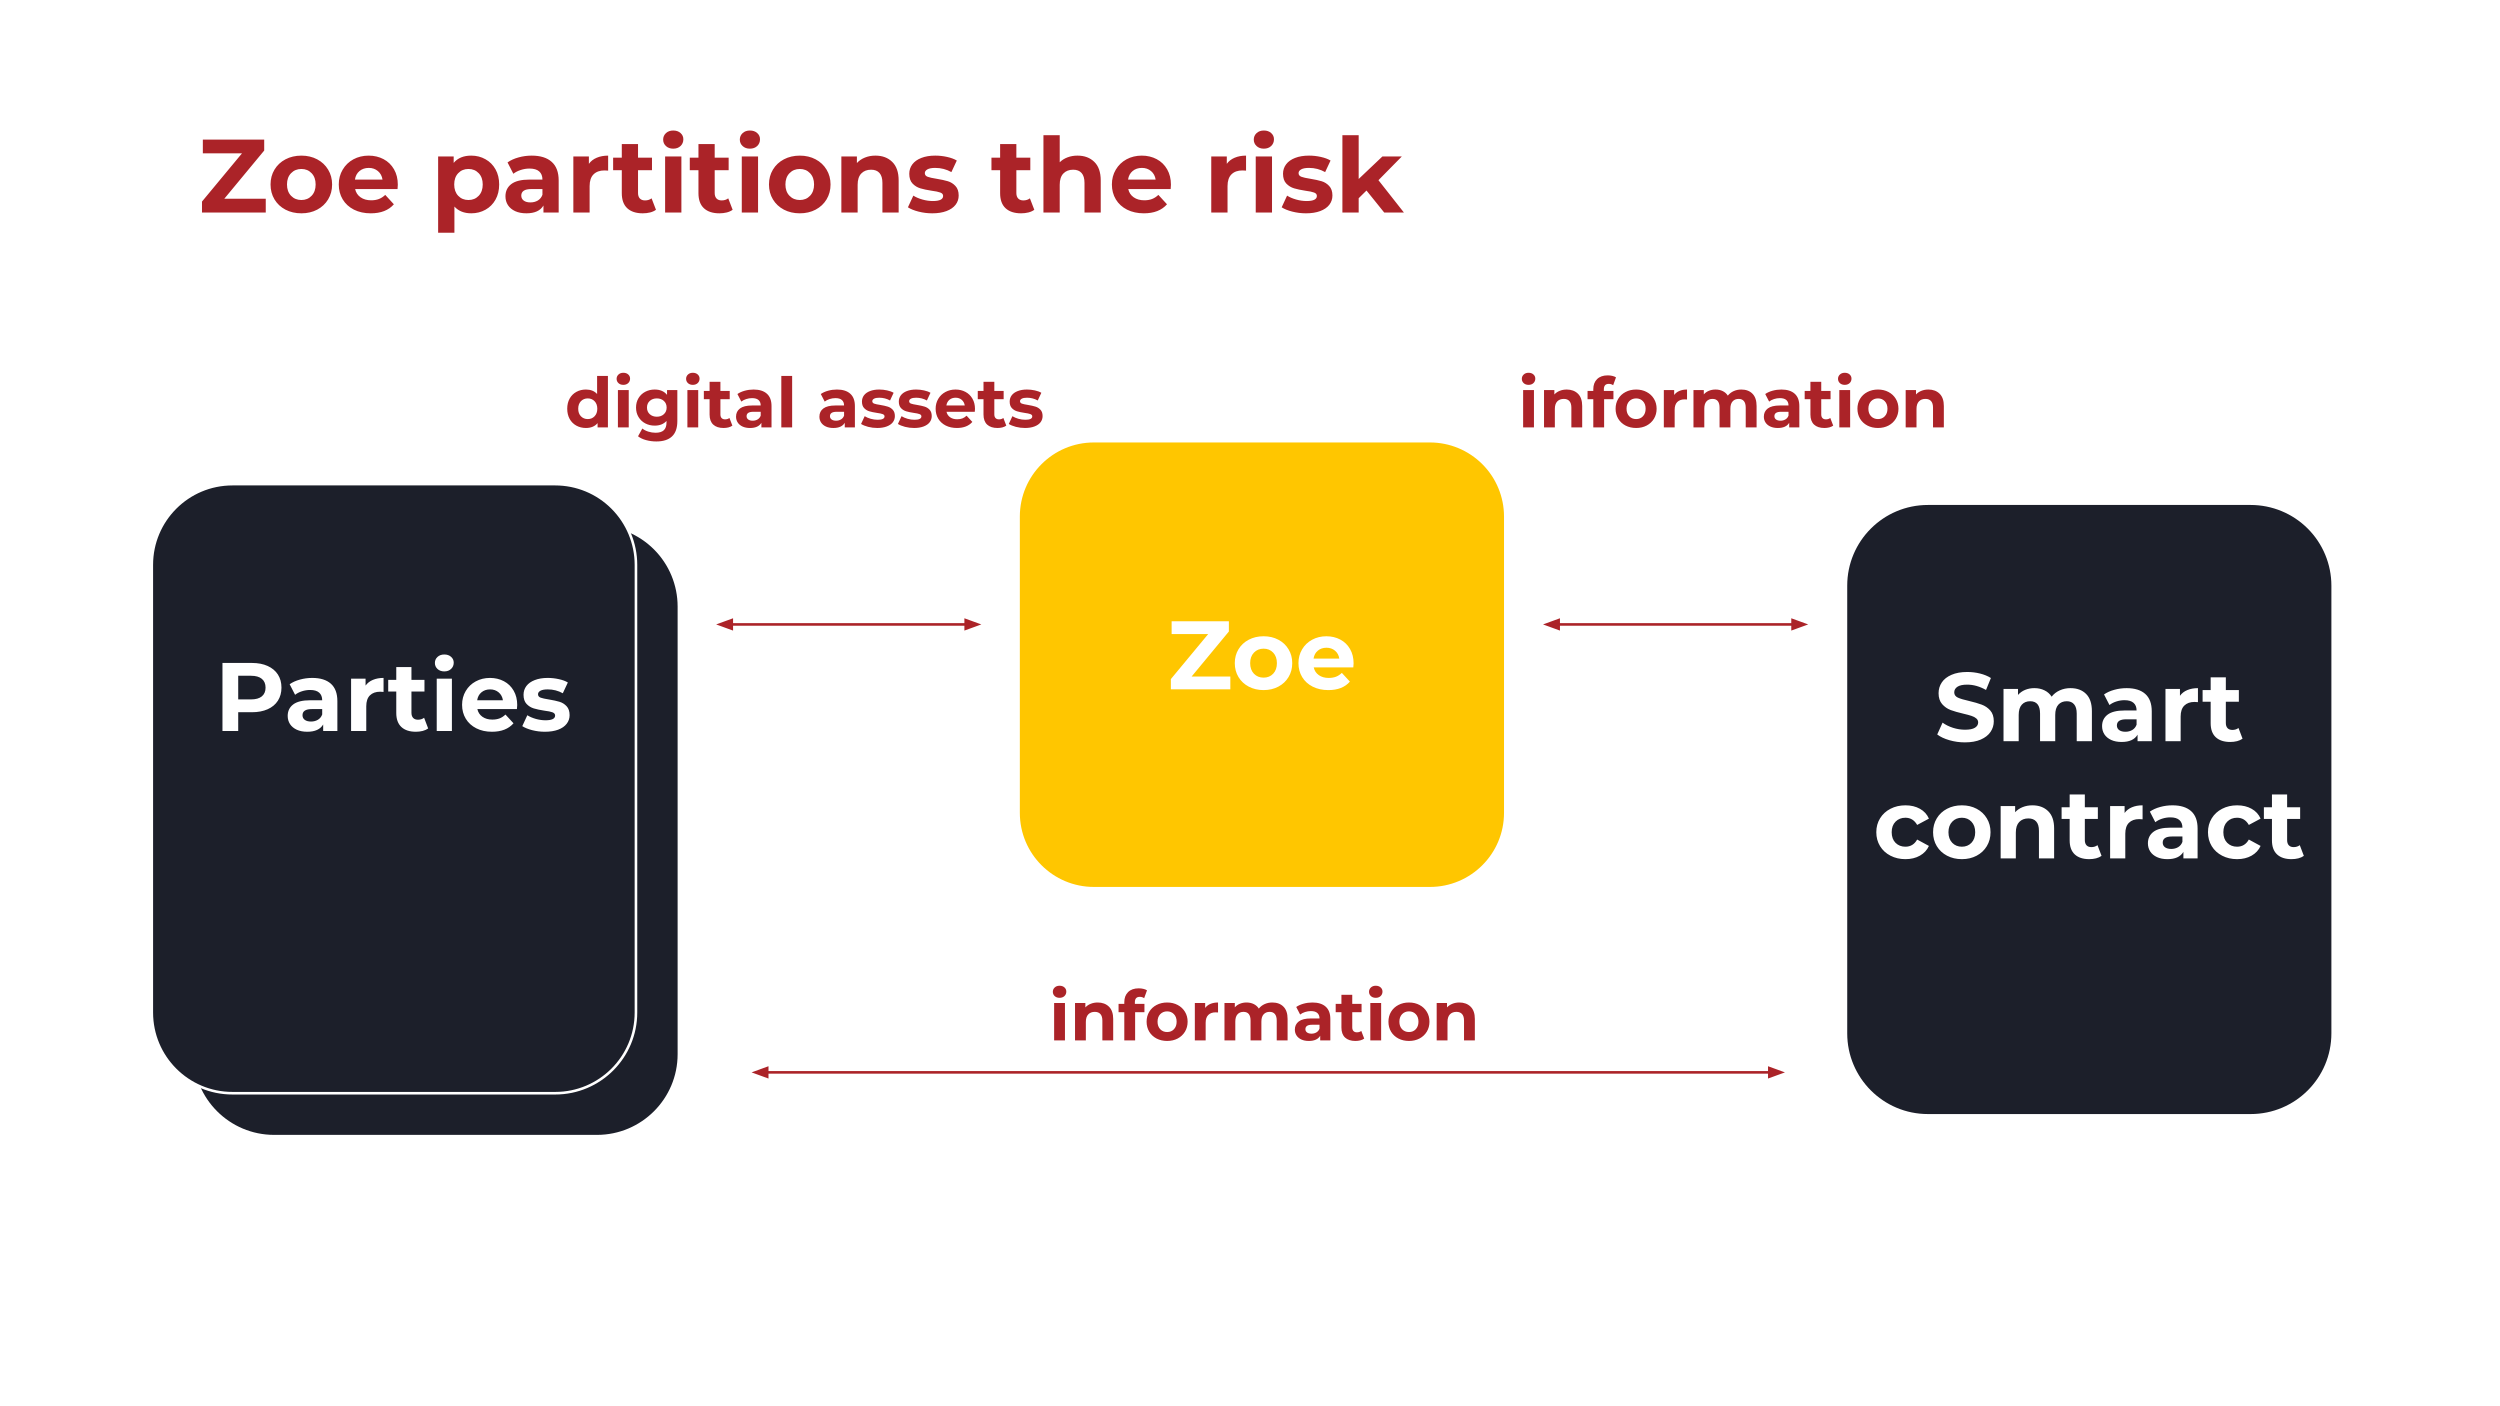
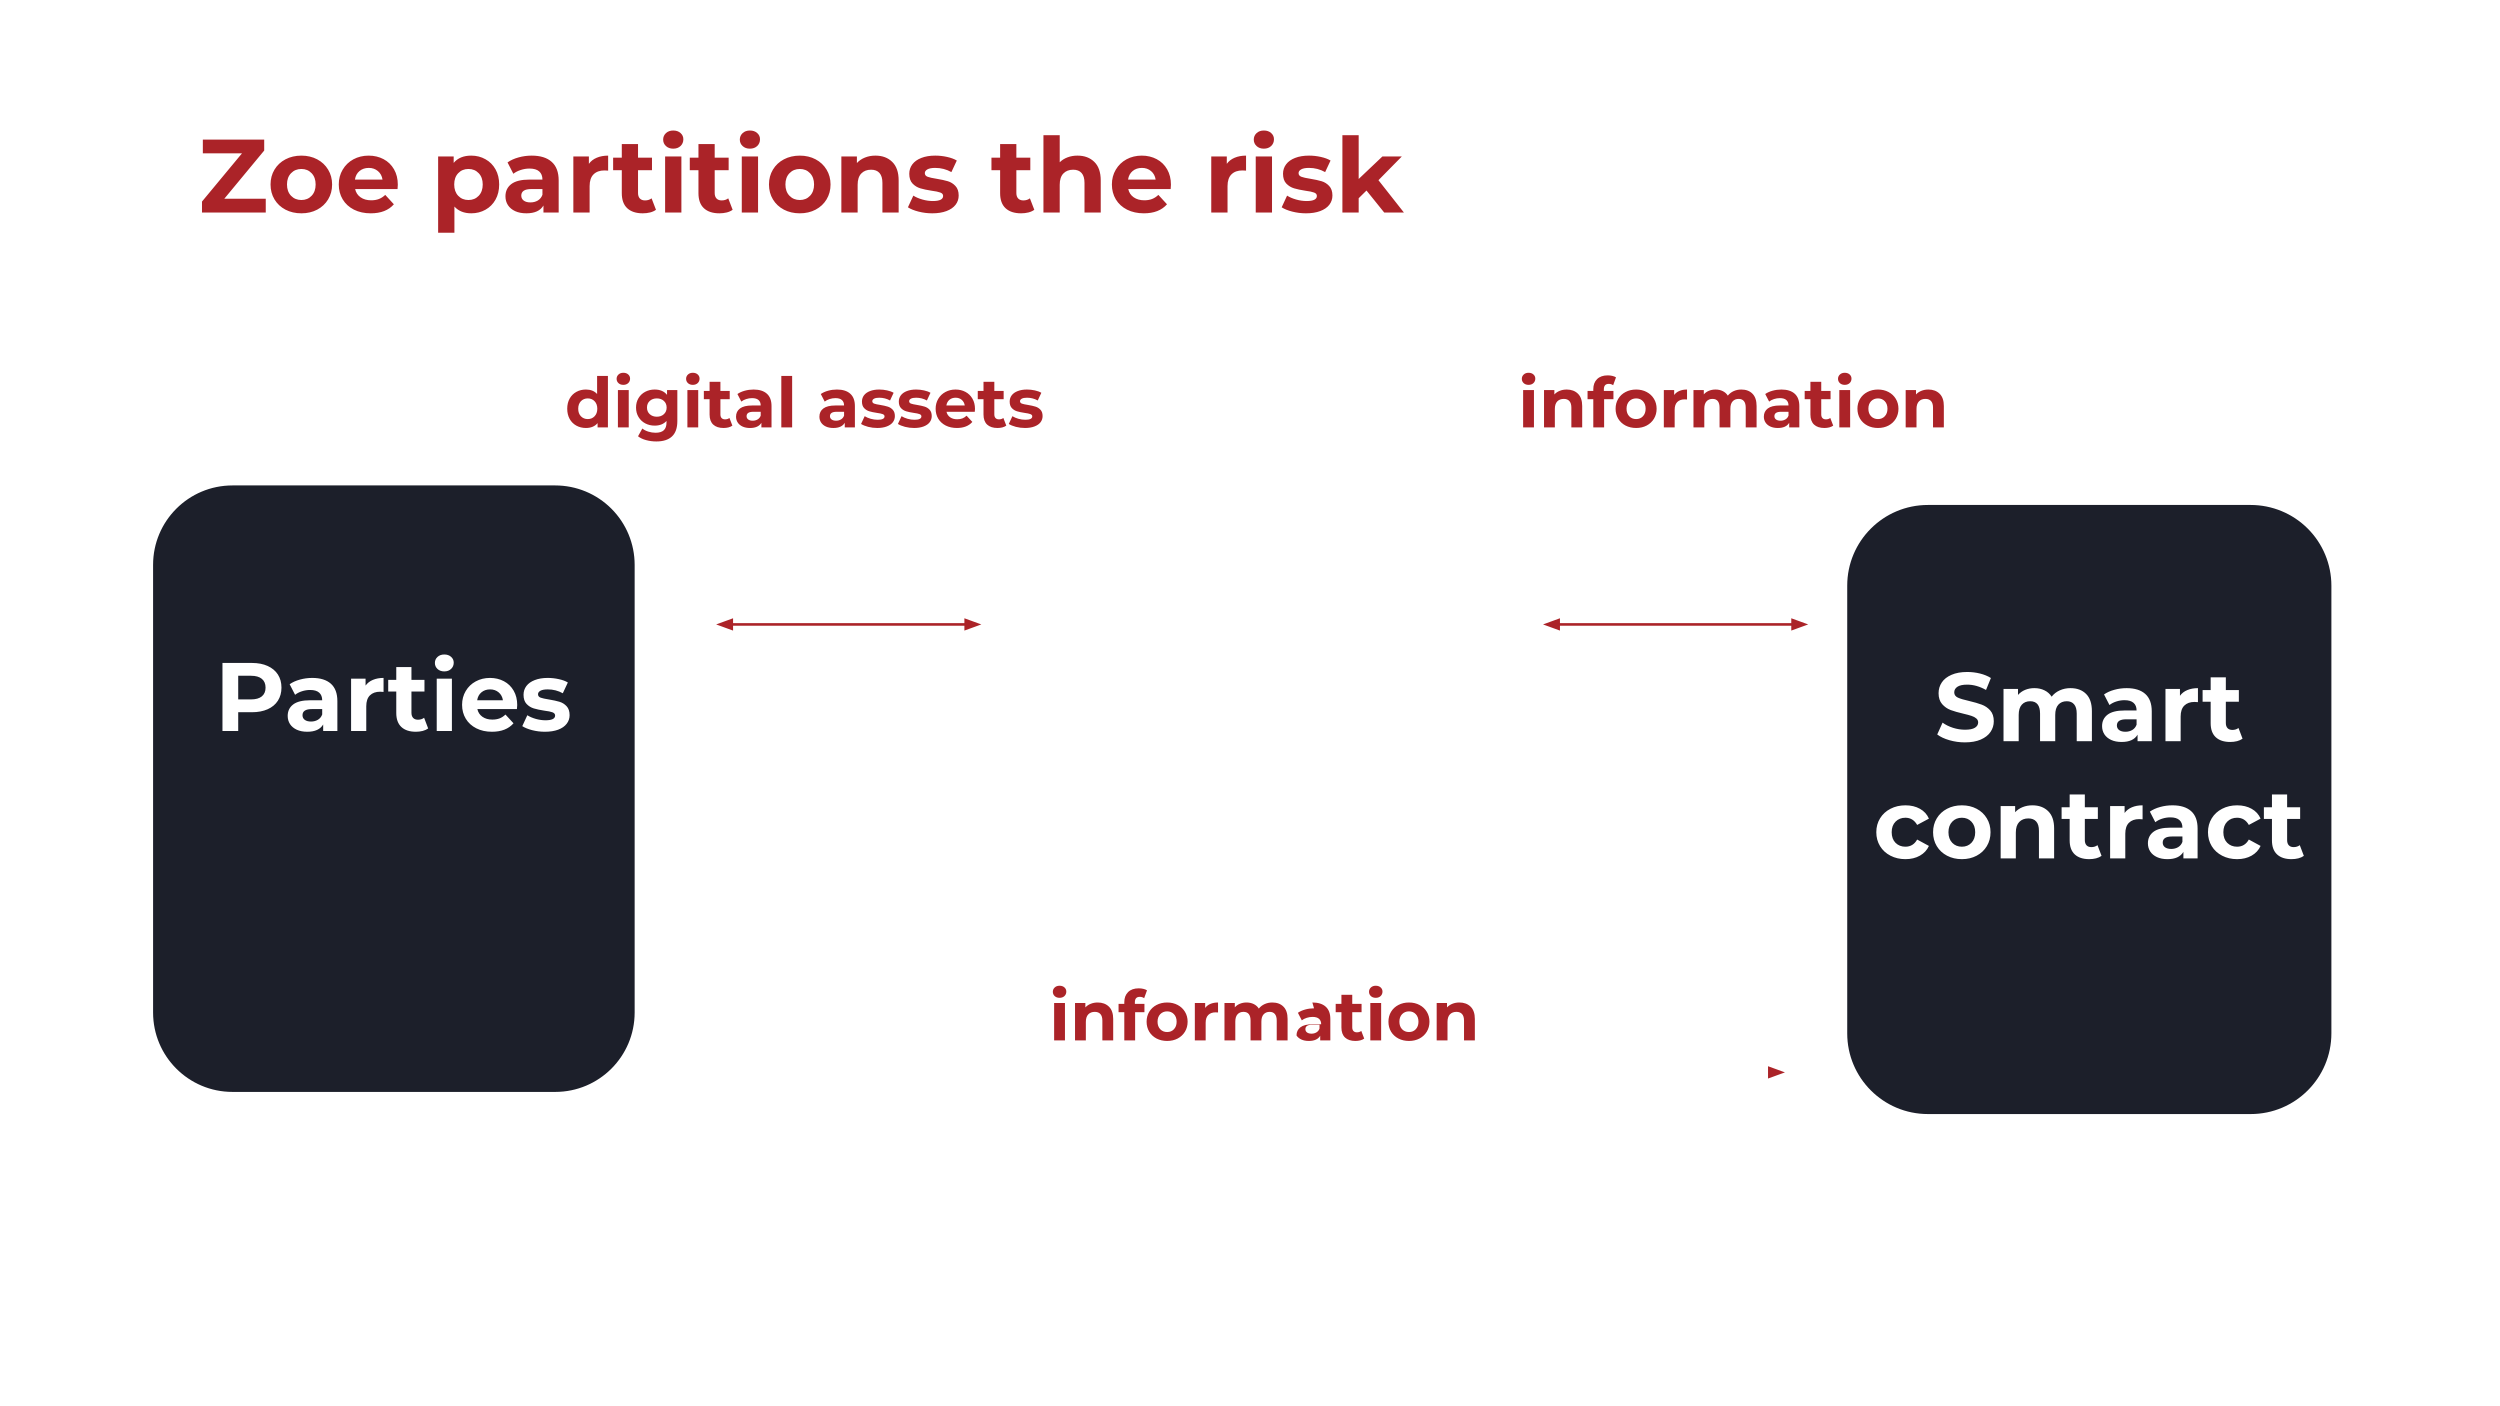
<svg xmlns="http://www.w3.org/2000/svg" version="1.1" viewBox="0.0 0.0 960.0 540.0" fill="none" stroke="none" stroke-linecap="square" stroke-miterlimit="10">
  <rect x="0.0" y="0.0" width="960.0" height="540.0" fill="#808080" stroke="none" />
  <clipPath id="g6c5c475e79_0_337.0">
    <path d="m0 0l960.0 0l0 540.0l-960.0 0l0 -540.0z" clip-rule="nonzero" />
  </clipPath>
  <g clip-path="url(#g6c5c475e79_0_337.0)">
    <path fill="#ffffff" d="m0 0l960.0 0l0 540.0l-960.0 0z" fill-rule="evenodd" />
-     <path fill="#1c1f2a" d="m74.286 232.893l0 0c0 -17.114 13.874 -30.987 30.987 -30.987l123.946 0l0 0c8.218 0 16.1 3.265 21.911 9.076c5.811 5.811 9.076 13.693 9.076 21.911l0 171.915c0 17.114 -13.874 30.988 -30.987 30.988l-123.946 0c-17.114 0 -30.987 -13.874 -30.987 -30.988z" fill-rule="evenodd" />
    <path fill="#1c1f2a" d="m58.286 216.893l0 0c0 -17.114 13.874 -30.987 30.987 -30.987l123.946 0l0 0c8.218 0 16.1 3.265 21.911 9.076c5.811 5.811 9.076 13.693 9.076 21.911l0 171.915c0 17.114 -13.874 30.988 -30.988 30.988l-123.946 0c-17.114 0 -30.987 -13.874 -30.987 -30.988z" fill-rule="evenodd" />
    <path stroke="#ffffff" stroke-width="1.0" stroke-linejoin="round" stroke-linecap="butt" d="m58.286 216.893l0 0c0 -17.114 13.874 -30.987 30.987 -30.987l123.946 0l0 0c8.218 0 16.1 3.265 21.911 9.076c5.811 5.811 9.076 13.693 9.076 21.911l0 171.915c0 17.114 -13.874 30.988 -30.988 30.988l-123.946 0c-17.114 0 -30.987 -13.874 -30.987 -30.988z" fill-rule="evenodd" />
-     <path fill="#ffc600" d="m391.619 198.352l0 0c0 -15.711 12.736 -28.447 28.447 -28.447l129.028 0c7.545 0 14.78 2.997 20.115 8.332c5.335 5.335 8.332 12.57 8.332 20.115l0 113.784c0 15.711 -12.736 28.447 -28.447 28.447l-129.028 0c-15.711 0 -28.447 -12.736 -28.447 -28.447z" fill-rule="evenodd" />
    <path fill="#1c1f2a" d="m709.333 224.893l0 0c0 -17.114 13.874 -30.987 30.987 -30.987l123.946 0l0 0c8.218 0 16.1 3.265 21.911 9.076c5.811 5.811 9.076 13.693 9.076 21.911l0 171.915c0 17.114 -13.874 30.988 -30.987 30.988l-123.946 0c-17.114 0 -30.987 -13.874 -30.987 -30.988z" fill-rule="evenodd" />
    <path fill="#000000" fill-opacity="0.0" d="m418.816 219.858l131.528 0l0 128.252l-131.528 0z" fill-rule="evenodd" />
    <path fill="#ffffff" d="m472.45 259.776l0 4.922l-22.844 0l0 -3.922l14.328 -17.281l-14.031 0l0 -4.922l21.984 0l0 3.922l-14.297 17.281l14.859 0zm12.77 5.219q-3.172 0 -5.703 -1.328q-2.516 -1.328 -3.938 -3.672q-1.422 -2.359 -1.422 -5.344q0 -2.984 1.422 -5.328q1.422 -2.359 3.938 -3.672q2.531 -1.328 5.703 -1.328q3.172 0 5.672 1.328q2.5 1.312 3.906 3.672q1.422 2.344 1.422 5.328q0 2.984 -1.422 5.344q-1.406 2.344 -3.906 3.672q-2.5 1.328 -5.672 1.328zm0 -4.781q2.234 0 3.672 -1.5q1.438 -1.516 1.438 -4.063q0 -2.531 -1.438 -4.047q-1.438 -1.516 -3.672 -1.516q-2.25 0 -3.703 1.516q-1.453 1.516 -1.453 4.047q0 2.547 1.453 4.063q1.453 1.5 3.703 1.5zm34.559 -5.484q0 0.109 -0.109 1.563l-15.187 0q0.406 1.875 1.938 2.953q1.531 1.078 3.797 1.078q1.578 0 2.781 -0.453q1.219 -0.469 2.266 -1.484l3.094 3.359q-2.828 3.25 -8.281 3.25q-3.406 0 -6.016 -1.328q-2.609 -1.328 -4.031 -3.672q-1.422 -2.359 -1.422 -5.344q0 -2.938 1.406 -5.312q1.406 -2.375 3.844 -3.688q2.453 -1.328 5.469 -1.328q2.953 0 5.344 1.266q2.391 1.266 3.75 3.641q1.359 2.359 1.359 5.5zm-10.422 -6.0q-1.969 0 -3.312 1.125q-1.344 1.109 -1.641 3.047l9.891 0q-0.297 -1.906 -1.641 -3.031q-1.344 -1.141 -3.297 -1.141z" fill-rule="nonzero" />
    <path fill="#000000" fill-opacity="0.0" d="m695.633 239.78l213.323 0l0 208.032l-213.323 0z" fill-rule="evenodd" />
    <path fill="#ffffff" d="m754.536 285.073q-3.109 0 -6.0 -0.844q-2.891 -0.844 -4.641 -2.188l2.047 -4.547q1.688 1.234 4.0 1.984q2.312 0.734 4.625 0.734q2.578 0 3.812 -0.766q1.234 -0.766 1.234 -2.031q0 -0.938 -0.734 -1.547q-0.734 -0.625 -1.875 -0.984q-1.125 -0.375 -3.062 -0.828q-3.0 -0.703 -4.906 -1.406q-1.891 -0.719 -3.266 -2.281q-1.359 -1.578 -1.359 -4.188q0 -2.281 1.234 -4.125q1.234 -1.844 3.719 -2.922q2.484 -1.094 6.062 -1.094q2.5 0 4.891 0.594q2.391 0.594 4.188 1.719l-1.875 4.594q-3.625 -2.047 -7.234 -2.047q-2.547 0 -3.766 0.828q-1.203 0.812 -1.203 2.156q0 1.344 1.391 2.0q1.406 0.641 4.281 1.281q2.984 0.703 4.891 1.422q1.906 0.703 3.266 2.234q1.359 1.531 1.359 4.141q0 2.25 -1.25 4.094q-1.25 1.844 -3.75 2.938q-2.5 1.078 -6.078 1.078zm40.534 -20.828q3.766 0 5.984 2.219q2.234 2.219 2.234 6.656l0 11.5l-5.828 0l0 -10.594q0 -2.391 -1.0 -3.562q-0.984 -1.188 -2.812 -1.188q-2.047 0 -3.25 1.328q-1.188 1.328 -1.188 3.938l0 10.078l-5.828 0l0 -10.594q0 -4.75 -3.797 -4.75q-2.016 0 -3.219 1.328q-1.188 1.328 -1.188 3.938l0 10.078l-5.828 0l0 -20.078l5.562 0l0 2.312q1.125 -1.266 2.734 -1.938q1.625 -0.672 3.578 -0.672q2.125 0 3.844 0.844q1.719 0.828 2.766 2.438q1.219 -1.578 3.109 -2.422q1.891 -0.859 4.125 -0.859zm21.532 0q4.672 0 7.172 2.219q2.5 2.219 2.5 6.703l0 11.453l-5.453 0l0 -2.5q-1.641 2.797 -6.109 2.797q-2.328 0 -4.031 -0.781q-1.688 -0.781 -2.594 -2.156q-0.891 -1.391 -0.891 -3.141q0 -2.797 2.109 -4.406q2.109 -1.609 6.516 -1.609l4.625 0q0 -1.906 -1.156 -2.922q-1.156 -1.031 -3.469 -1.031q-1.594 0 -3.156 0.5q-1.547 0.5 -2.625 1.359l-2.094 -4.062q1.641 -1.156 3.938 -1.781q2.297 -0.641 4.719 -0.641zm-0.438 16.75q1.484 0 2.641 -0.688q1.156 -0.688 1.641 -2.031l0 -2.062l-3.984 0q-3.578 0 -3.578 2.359q0 1.125 0.875 1.781q0.875 0.641 2.406 0.641zm20.938 -13.812q1.047 -1.453 2.812 -2.188q1.781 -0.75 4.094 -0.75l0 5.375q-0.969 -0.078 -1.312 -0.078q-2.5 0 -3.922 1.406q-1.406 1.391 -1.406 4.188l0 9.484l-5.828 0l0 -20.078l5.562 0l0 2.641zm24.039 16.469q-0.859 0.625 -2.109 0.953q-1.25 0.312 -2.625 0.312q-3.594 0 -5.562 -1.828q-1.953 -1.828 -1.953 -5.375l0 -8.25l-3.094 0l0 -4.484l3.094 0l0 -4.891l5.828 0l0 4.891l5.0 0l0 4.484l-5.0 0l0 8.172q0 1.266 0.656 1.969q0.656 0.688 1.844 0.688q1.391 0 2.359 -0.75l1.562 4.109z" fill-rule="nonzero" />
    <path fill="#ffffff" d="m731.704 329.916q-3.203 0 -5.766 -1.328q-2.562 -1.328 -4.0 -3.672q-1.438 -2.359 -1.438 -5.344q0 -2.984 1.438 -5.328q1.438 -2.359 4.0 -3.672q2.562 -1.328 5.766 -1.328q3.172 0 5.547 1.328q2.375 1.312 3.453 3.781l-4.516 2.422q-1.578 -2.766 -4.516 -2.766q-2.281 0 -3.781 1.5q-1.484 1.5 -1.484 4.062q0 2.578 1.484 4.078q1.5 1.484 3.781 1.484q2.984 0 4.516 -2.75l4.516 2.453q-1.078 2.391 -3.453 3.734q-2.375 1.344 -5.547 1.344zm21.659 0q-3.172 0 -5.703 -1.328q-2.516 -1.328 -3.938 -3.672q-1.422 -2.359 -1.422 -5.344q0 -2.984 1.422 -5.328q1.422 -2.359 3.938 -3.672q2.531 -1.328 5.703 -1.328q3.172 0 5.672 1.328q2.5 1.312 3.906 3.672q1.422 2.344 1.422 5.328q0 2.984 -1.422 5.344q-1.406 2.344 -3.906 3.672q-2.5 1.328 -5.672 1.328zm0 -4.781q2.234 0 3.672 -1.5q1.438 -1.516 1.438 -4.062q0 -2.531 -1.438 -4.047q-1.438 -1.516 -3.672 -1.516q-2.25 0 -3.703 1.516q-1.453 1.516 -1.453 4.047q0 2.547 1.453 4.062q1.453 1.5 3.703 1.5zm27.091 -15.891q3.734 0 6.031 2.234q2.297 2.234 2.297 6.641l0 11.5l-5.828 0l0 -10.594q0 -2.391 -1.047 -3.562q-1.047 -1.188 -3.016 -1.188q-2.203 0 -3.516 1.375q-1.297 1.359 -1.297 4.047l0 9.922l-5.828 0l0 -20.078l5.562 0l0 2.344q1.156 -1.266 2.875 -1.953q1.719 -0.688 3.766 -0.688zm26.544 19.406q-0.859 0.625 -2.109 0.953q-1.25 0.312 -2.625 0.312q-3.594 0 -5.562 -1.828q-1.953 -1.828 -1.953 -5.375l0 -8.25l-3.094 0l0 -4.484l3.094 0l0 -4.891l5.828 0l0 4.891l5.0 0l0 4.484l-5.0 0l0 8.172q0 1.266 0.656 1.969q0.656 0.688 1.844 0.688q1.391 0 2.359 -0.75l1.562 4.109zm8.847 -16.469q1.047 -1.453 2.812 -2.188q1.781 -0.75 4.094 -0.75l0 5.375q-0.969 -0.078 -1.312 -0.078q-2.5 0 -3.922 1.406q-1.406 1.391 -1.406 4.188l0 9.484l-5.828 0l0 -20.078l5.562 0l0 2.641zm18.358 -2.938q4.672 0 7.172 2.219q2.5 2.219 2.5 6.703l0 11.453l-5.453 0l0 -2.5q-1.641 2.797 -6.109 2.797q-2.328 0 -4.031 -0.781q-1.688 -0.781 -2.594 -2.156q-0.891 -1.391 -0.891 -3.141q0 -2.797 2.109 -4.406q2.109 -1.609 6.516 -1.609l4.625 0q0 -1.906 -1.156 -2.922q-1.156 -1.031 -3.469 -1.031q-1.594 0 -3.156 0.5q-1.547 0.5 -2.625 1.359l-2.094 -4.062q1.641 -1.156 3.938 -1.781q2.297 -0.641 4.719 -0.641zm-0.438 16.75q1.484 0 2.641 -0.688q1.156 -0.688 1.641 -2.031l0 -2.062l-3.984 0q-3.578 0 -3.578 2.359q0 1.125 0.875 1.781q0.875 0.641 2.406 0.641zm25.302 3.922q-3.203 0 -5.766 -1.328q-2.562 -1.328 -4.0 -3.672q-1.438 -2.359 -1.438 -5.344q0 -2.984 1.438 -5.328q1.438 -2.359 4.0 -3.672q2.562 -1.328 5.766 -1.328q3.172 0 5.547 1.328q2.375 1.312 3.453 3.781l-4.516 2.422q-1.578 -2.766 -4.516 -2.766q-2.281 0 -3.781 1.5q-1.484 1.5 -1.484 4.062q0 2.578 1.484 4.078q1.5 1.484 3.781 1.484q2.984 0 4.516 -2.75l4.516 2.453q-1.078 2.391 -3.453 3.734q-2.375 1.344 -5.547 1.344zm25.61 -1.266q-0.859 0.625 -2.109 0.953q-1.25 0.312 -2.625 0.312q-3.594 0 -5.562 -1.828q-1.953 -1.828 -1.953 -5.375l0 -8.25l-3.094 0l0 -4.484l3.094 0l0 -4.891l5.828 0l0 4.891l5.0 0l0 4.484l-5.0 0l0 8.172q0 1.266 0.656 1.969q0.656 0.688 1.844 0.688q1.391 0 2.359 -0.75l1.562 4.109z" fill-rule="nonzero" />
    <path fill="#000000" fill-opacity="0.0" d="m275.0 239.78l101.827 0" fill-rule="evenodd" />
    <path stroke="#ab2328" stroke-width="1.0" stroke-linejoin="round" stroke-linecap="butt" d="m281.0 239.78l89.827 0" fill-rule="evenodd" />
    <path fill="#ab2328" stroke="#ab2328" stroke-width="1.0" stroke-linecap="butt" d="m281.0 238.128l-4.538 1.652l4.538 1.652z" fill-rule="evenodd" />
    <path fill="#ab2328" stroke="#ab2328" stroke-width="1.0" stroke-linecap="butt" d="m370.827 241.431l4.538 -1.652l-4.538 -1.652z" fill-rule="evenodd" />
    <path fill="#000000" fill-opacity="0.0" d="m198.858 129.528l220.189 0l0 33.543l-220.189 0z" fill-rule="evenodd" />
    <path fill="#ab2328" d="m233.44 144.346l0 19.781l-3.969 0l0 -1.656q-1.547 1.875 -4.484 1.875q-2.031 0 -3.672 -0.906q-1.641 -0.906 -2.578 -2.578q-0.922 -1.688 -0.922 -3.906q0 -2.219 0.922 -3.891q0.938 -1.672 2.578 -2.578q1.641 -0.906 3.672 -0.906q2.75 0 4.297 1.719l0 -6.953l4.156 0zm-7.734 16.578q1.578 0 2.609 -1.078q1.047 -1.078 1.047 -2.891q0 -1.812 -1.047 -2.891q-1.031 -1.078 -2.609 -1.078q-1.594 0 -2.641 1.078q-1.031 1.078 -1.031 2.891q0 1.812 1.031 2.891q1.047 1.078 2.641 1.078zm11.571 -11.141l4.156 0l0 14.344l-4.156 0l0 -14.344zm2.078 -2.0q-1.141 0 -1.859 -0.656q-0.719 -0.672 -0.719 -1.656q0 -0.984 0.719 -1.656q0.719 -0.672 1.859 -0.672q1.156 0 1.875 0.641q0.719 0.641 0.719 1.609q0 1.031 -0.719 1.719q-0.719 0.672 -1.875 0.672zm20.742 2.0l0 11.938q0 3.953 -2.062 5.875q-2.047 1.922 -6.0 1.922q-2.078 0 -3.938 -0.516q-1.859 -0.5 -3.094 -1.469l1.656 -2.984q0.906 0.75 2.281 1.188q1.391 0.438 2.781 0.438q2.156 0 3.188 -0.969q1.031 -0.969 1.031 -2.938l0 -0.625q-1.641 1.797 -4.531 1.797q-1.984 0 -3.625 -0.859q-1.641 -0.875 -2.594 -2.453q-0.953 -1.578 -0.953 -3.625q0 -2.047 0.953 -3.625q0.953 -1.578 2.594 -2.438q1.641 -0.859 3.625 -0.859q3.109 0 4.734 2.047l0 -1.844l3.953 0zm-7.875 10.234q1.656 0 2.703 -0.969q1.062 -0.969 1.062 -2.547q0 -1.578 -1.062 -2.547q-1.047 -0.969 -2.703 -0.969q-1.641 0 -2.719 0.969q-1.062 0.969 -1.062 2.547q0 1.578 1.062 2.547q1.078 0.969 2.719 0.969zm11.737 -10.234l4.156 0l0 14.344l-4.156 0l0 -14.344zm2.078 -2.0q-1.141 0 -1.859 -0.656q-0.719 -0.672 -0.719 -1.656q0 -0.984 0.719 -1.656q0.719 -0.672 1.859 -0.672q1.156 0 1.875 0.641q0.719 0.641 0.719 1.609q0 1.031 -0.719 1.719q-0.719 0.672 -1.875 0.672zm15.195 15.656q-0.609 0.453 -1.516 0.688q-0.891 0.219 -1.875 0.219q-2.562 0 -3.969 -1.312q-1.391 -1.312 -1.391 -3.844l0 -5.891l-2.203 0l0 -3.188l2.203 0l0 -3.5l4.156 0l0 3.5l3.578 0l0 3.188l-3.578 0l0 5.844q0 0.906 0.469 1.406q0.469 0.484 1.328 0.484q0.984 0 1.672 -0.531l1.125 2.938zm8.127 -13.859q3.328 0 5.109 1.594q1.797 1.578 1.797 4.766l0 8.188l-3.891 0l0 -1.781q-1.172 2.0 -4.375 2.0q-1.656 0 -2.875 -0.562q-1.203 -0.562 -1.844 -1.547q-0.641 -0.984 -0.641 -2.234q0 -2.0 1.5 -3.141q1.516 -1.156 4.656 -1.156l3.312 0q0 -1.359 -0.828 -2.094q-0.828 -0.734 -2.484 -0.734q-1.141 0 -2.25 0.359q-1.109 0.359 -1.875 0.969l-1.5 -2.906q1.172 -0.812 2.812 -1.266q1.641 -0.453 3.375 -0.453zm-0.312 11.969q1.062 0 1.891 -0.5q0.828 -0.5 1.172 -1.453l0 -1.469l-2.859 0q-2.562 0 -2.562 1.688q0 0.797 0.625 1.266q0.641 0.469 1.734 0.469zm10.978 -17.203l4.156 0l0 19.781l-4.156 0l0 -19.781zm21.348 5.234q3.328 0 5.109 1.594q1.797 1.578 1.797 4.766l0 8.188l-3.891 0l0 -1.781q-1.172 2.0 -4.375 2.0q-1.656 0 -2.875 -0.562q-1.203 -0.562 -1.844 -1.547q-0.641 -0.984 -0.641 -2.234q0 -2.0 1.5 -3.141q1.516 -1.156 4.656 -1.156l3.312 0q0 -1.359 -0.828 -2.094q-0.828 -0.734 -2.484 -0.734q-1.141 0 -2.25 0.359q-1.109 0.359 -1.875 0.969l-1.5 -2.906q1.172 -0.812 2.812 -1.266q1.641 -0.453 3.375 -0.453zm-0.312 11.969q1.062 0 1.891 -0.5q0.828 -0.5 1.172 -1.453l0 -1.469l-2.859 0q-2.562 0 -2.562 1.688q0 0.797 0.625 1.266q0.641 0.469 1.734 0.469zm15.806 2.797q-1.797 0 -3.5 -0.438q-1.703 -0.453 -2.719 -1.109l1.391 -2.984q0.953 0.609 2.312 1.0q1.359 0.375 2.672 0.375q2.641 0 2.641 -1.297q0 -0.609 -0.719 -0.875q-0.719 -0.281 -2.219 -0.469q-1.766 -0.266 -2.906 -0.609q-1.141 -0.344 -1.984 -1.219q-0.844 -0.891 -0.844 -2.516q0 -1.359 0.781 -2.406q0.797 -1.047 2.297 -1.625q1.516 -0.594 3.562 -0.594q1.516 0 3.016 0.328q1.516 0.328 2.5 0.922l-1.375 2.953q-1.906 -1.062 -4.141 -1.062q-1.328 0 -2.0 0.375q-0.672 0.375 -0.672 0.953q0 0.672 0.719 0.938q0.734 0.266 2.297 0.5q1.766 0.297 2.875 0.641q1.125 0.328 1.953 1.203q0.828 0.875 0.828 2.453q0 1.328 -0.797 2.375q-0.797 1.031 -2.344 1.609q-1.531 0.578 -3.625 0.578zm14.154 0q-1.797 0 -3.5 -0.438q-1.703 -0.453 -2.719 -1.109l1.391 -2.984q0.953 0.609 2.312 1.0q1.359 0.375 2.672 0.375q2.641 0 2.641 -1.297q0 -0.609 -0.719 -0.875q-0.719 -0.281 -2.219 -0.469q-1.766 -0.266 -2.906 -0.609q-1.141 -0.344 -1.984 -1.219q-0.844 -0.891 -0.844 -2.516q0 -1.359 0.781 -2.406q0.797 -1.047 2.297 -1.625q1.516 -0.594 3.562 -0.594q1.516 0 3.016 0.328q1.516 0.328 2.5 0.922l-1.375 2.953q-1.906 -1.062 -4.141 -1.062q-1.328 0 -2.0 0.375q-0.672 0.375 -0.672 0.953q0 0.672 0.719 0.938q0.734 0.266 2.297 0.5q1.766 0.297 2.875 0.641q1.125 0.328 1.953 1.203q0.828 0.875 0.828 2.453q0 1.328 -0.797 2.375q-0.797 1.031 -2.344 1.609q-1.531 0.578 -3.625 0.578zm23.373 -7.344q0 0.094 -0.078 1.125l-10.859 0q0.297 1.328 1.391 2.109q1.094 0.766 2.719 0.766q1.125 0 1.984 -0.328q0.875 -0.328 1.609 -1.047l2.219 2.391q-2.031 2.328 -5.922 2.328q-2.422 0 -4.297 -0.938q-1.859 -0.953 -2.875 -2.625q-1.0 -1.688 -1.0 -3.828q0 -2.109 1.0 -3.797q1.0 -1.688 2.734 -2.625q1.75 -0.953 3.906 -0.953q2.109 0 3.812 0.906q1.703 0.906 2.672 2.594q0.984 1.688 0.984 3.922zm-7.438 -4.281q-1.406 0 -2.375 0.797q-0.953 0.797 -1.172 2.188l7.062 0q-0.219 -1.359 -1.172 -2.172q-0.953 -0.812 -2.344 -0.812zm19.461 10.719q-0.609 0.453 -1.516 0.688q-0.891 0.219 -1.875 0.219q-2.562 0 -3.969 -1.312q-1.391 -1.312 -1.391 -3.844l0 -5.891l-2.203 0l0 -3.188l2.203 0l0 -3.5l4.156 0l0 3.5l3.578 0l0 3.188l-3.578 0l0 5.844q0 0.906 0.469 1.406q0.469 0.484 1.328 0.484q0.984 0 1.672 -0.531l1.125 2.938zm7.174 0.906q-1.797 0 -3.5 -0.438q-1.703 -0.453 -2.719 -1.109l1.391 -2.984q0.953 0.609 2.312 1.0q1.359 0.375 2.672 0.375q2.641 0 2.641 -1.297q0 -0.609 -0.719 -0.875q-0.719 -0.281 -2.219 -0.469q-1.766 -0.266 -2.906 -0.609q-1.141 -0.344 -1.984 -1.219q-0.844 -0.891 -0.844 -2.516q0 -1.359 0.781 -2.406q0.797 -1.047 2.297 -1.625q1.516 -0.594 3.562 -0.594q1.516 0 3.016 0.328q1.516 0.328 2.5 0.922l-1.375 2.953q-1.906 -1.062 -4.141 -1.062q-1.328 0 -2.0 0.375q-0.672 0.375 -0.672 0.953q0 0.672 0.719 0.938q0.734 0.266 2.297 0.5q1.766 0.297 2.875 0.641q1.125 0.328 1.953 1.203q0.828 0.875 0.828 2.453q0 1.328 -0.797 2.375q-0.797 1.031 -2.344 1.609q-1.531 0.578 -3.625 0.578z" fill-rule="nonzero" />
    <path fill="#000000" fill-opacity="0.0" d="m560.864 129.528l209.512 0l0 33.543l-209.512 0z" fill-rule="evenodd" />
    <path fill="#ab2328" d="m584.881 149.784l4.156 0l0 14.344l-4.156 0l0 -14.344zm2.078 -2.0q-1.141 0 -1.859 -0.656q-0.719 -0.672 -0.719 -1.656q0 -0.984 0.719 -1.656q0.719 -0.672 1.859 -0.672q1.156 0 1.875 0.641q0.719 0.641 0.719 1.609q0 1.031 -0.719 1.719q-0.719 0.672 -1.875 0.672zm14.664 1.797q2.656 0 4.297 1.594q1.641 1.594 1.641 4.75l0 8.203l-4.156 0l0 -7.578q0 -1.703 -0.75 -2.531q-0.75 -0.844 -2.156 -0.844q-1.578 0 -2.516 0.969q-0.922 0.969 -0.922 2.891l0 7.094l-4.156 0l0 -14.344l3.969 0l0 1.688q0.828 -0.906 2.047 -1.391q1.234 -0.5 2.703 -0.5zm14.263 0.531l3.672 0l0 3.188l-3.578 0l0 10.828l-4.156 0l0 -10.828l-2.203 0l0 -3.188l2.203 0l0 -0.641q0 -2.453 1.453 -3.891q1.453 -1.438 4.094 -1.438q0.938 0 1.766 0.203q0.844 0.188 1.406 0.562l-1.094 3.016q-0.719 -0.516 -1.672 -0.516q-1.891 0 -1.891 2.078l0 0.625zm12.395 14.234q-2.266 0 -4.078 -0.938q-1.797 -0.953 -2.812 -2.625q-1.0 -1.688 -1.0 -3.828q0 -2.125 1.0 -3.797q1.016 -1.688 2.812 -2.625q1.812 -0.953 4.078 -0.953q2.266 0 4.047 0.953q1.781 0.938 2.797 2.625q1.016 1.672 1.016 3.797q0 2.141 -1.016 3.828q-1.016 1.672 -2.797 2.625q-1.781 0.938 -4.047 0.938zm0 -3.422q1.594 0 2.609 -1.078q1.031 -1.078 1.031 -2.891q0 -1.812 -1.031 -2.891q-1.016 -1.078 -2.609 -1.078q-1.609 0 -2.656 1.078q-1.031 1.078 -1.031 2.891q0 1.812 1.031 2.891q1.047 1.078 2.656 1.078zm14.6 -9.25q0.75 -1.031 2.016 -1.562q1.266 -0.531 2.922 -0.531l0 3.828q-0.703 -0.047 -0.938 -0.047q-1.781 0 -2.797 1.0q-1.016 1.0 -1.016 3.0l0 6.766l-4.156 0l0 -14.344l3.969 0l0 1.891zm25.773 -2.094q2.703 0 4.281 1.594q1.594 1.578 1.594 4.75l0 8.203l-4.172 0l0 -7.578q0 -1.703 -0.703 -2.531q-0.703 -0.844 -2.016 -0.844q-1.453 0 -2.312 0.953q-0.859 0.938 -0.859 2.797l0 7.203l-4.156 0l0 -7.578q0 -3.375 -2.719 -3.375q-1.438 0 -2.297 0.953q-0.844 0.938 -0.844 2.797l0 7.203l-4.156 0l0 -14.344l3.969 0l0 1.656q0.797 -0.906 1.953 -1.375q1.172 -0.484 2.547 -0.484q1.531 0 2.75 0.594q1.234 0.594 1.969 1.75q0.891 -1.125 2.234 -1.734q1.344 -0.609 2.938 -0.609zm15.384 0q3.328 0 5.109 1.594q1.797 1.578 1.797 4.766l0 8.188l-3.891 0l0 -1.781q-1.172 2.0 -4.375 2.0q-1.656 0 -2.875 -0.562q-1.203 -0.562 -1.844 -1.547q-0.641 -0.984 -0.641 -2.234q0 -2.0 1.5 -3.141q1.516 -1.156 4.656 -1.156l3.312 0q0 -1.359 -0.828 -2.094q-0.828 -0.734 -2.484 -0.734q-1.141 0 -2.25 0.359q-1.109 0.359 -1.875 0.969l-1.5 -2.906q1.172 -0.812 2.812 -1.266q1.641 -0.453 3.375 -0.453zm-0.312 11.969q1.062 0 1.891 -0.5q0.828 -0.5 1.172 -1.453l0 -1.469l-2.859 0q-2.562 0 -2.562 1.688q0 0.797 0.625 1.266q0.641 0.469 1.734 0.469zm20.228 1.891q-0.609 0.453 -1.516 0.688q-0.891 0.219 -1.875 0.219q-2.562 0 -3.969 -1.312q-1.391 -1.312 -1.391 -3.844l0 -5.891l-2.203 0l0 -3.188l2.203 0l0 -3.5l4.156 0l0 3.5l3.578 0l0 3.188l-3.578 0l0 5.844q0 0.906 0.469 1.406q0.469 0.484 1.328 0.484q0.984 0 1.672 -0.531l1.125 2.938zm2.345 -13.656l4.156 0l0 14.344l-4.156 0l0 -14.344zm2.078 -2.0q-1.141 0 -1.859 -0.656q-0.719 -0.672 -0.719 -1.656q0 -0.984 0.719 -1.656q0.719 -0.672 1.859 -0.672q1.156 0 1.875 0.641q0.719 0.641 0.719 1.609q0 1.031 -0.719 1.719q-0.719 0.672 -1.875 0.672zm12.773 16.562q-2.266 0 -4.078 -0.938q-1.797 -0.953 -2.812 -2.625q-1.0 -1.688 -1.0 -3.828q0 -2.125 1.0 -3.797q1.016 -1.688 2.812 -2.625q1.812 -0.953 4.078 -0.953q2.266 0 4.047 0.953q1.781 0.938 2.797 2.625q1.016 1.672 1.016 3.797q0 2.141 -1.016 3.828q-1.016 1.672 -2.797 2.625q-1.781 0.938 -4.047 0.938zm0 -3.422q1.594 0 2.609 -1.078q1.031 -1.078 1.031 -2.891q0 -1.812 -1.031 -2.891q-1.016 -1.078 -2.609 -1.078q-1.609 0 -2.656 1.078q-1.031 1.078 -1.031 2.891q0 1.812 1.031 2.891q1.047 1.078 2.656 1.078zm19.35 -11.344q2.656 0 4.297 1.594q1.641 1.594 1.641 4.75l0 8.203l-4.156 0l0 -7.578q0 -1.703 -0.75 -2.531q-0.75 -0.844 -2.156 -0.844q-1.578 0 -2.516 0.969q-0.922 0.969 -0.922 2.891l0 7.094l-4.156 0l0 -14.344l3.969 0l0 1.688q0.828 -0.906 2.047 -1.391q1.234 -0.5 2.703 -0.5z" fill-rule="nonzero" />
    <path fill="#000000" fill-opacity="0.0" d="m288.601 411.795l396.819 0" fill-rule="evenodd" />
-     <path stroke="#ab2328" stroke-width="1.0" stroke-linejoin="round" stroke-linecap="butt" d="m294.601 411.795l384.819 0" fill-rule="evenodd" />
-     <path fill="#ab2328" stroke="#ab2328" stroke-width="1.0" stroke-linecap="butt" d="m294.601 410.144l-4.538 1.652l4.538 1.652z" fill-rule="evenodd" />
    <path fill="#ab2328" stroke="#ab2328" stroke-width="1.0" stroke-linecap="butt" d="m679.42 413.447l4.538 -1.652l-4.538 -1.652z" fill-rule="evenodd" />
-     <path fill="#000000" fill-opacity="0.0" d="m380.77 364.906l209.512 0l0 33.543l-209.512 0z" fill-rule="evenodd" />
-     <path fill="#ab2328" d="m404.787 385.162l4.156 0l0 14.344l-4.156 0l0 -14.344zm2.078 -2.0q-1.141 0 -1.859 -0.656q-0.719 -0.672 -0.719 -1.656q0 -0.984 0.719 -1.656q0.719 -0.672 1.859 -0.672q1.156 0 1.875 0.641q0.719 0.641 0.719 1.609q0 1.031 -0.719 1.719q-0.719 0.672 -1.875 0.672zm14.664 1.797q2.656 0 4.297 1.594q1.641 1.594 1.641 4.75l0 8.203l-4.156 0l0 -7.578q0 -1.703 -0.75 -2.531q-0.75 -0.844 -2.156 -0.844q-1.578 0 -2.516 0.969q-0.922 0.969 -0.922 2.891l0 7.094l-4.156 0l0 -14.344l3.969 0l0 1.688q0.828 -0.906 2.047 -1.391q1.234 -0.5 2.703 -0.5zm14.263 0.531l3.672 0l0 3.188l-3.578 0l0 10.828l-4.156 0l0 -10.828l-2.203 0l0 -3.188l2.203 0l0 -0.641q0 -2.453 1.453 -3.891q1.453 -1.438 4.094 -1.438q0.938 0 1.766 0.203q0.844 0.188 1.406 0.562l-1.094 3.016q-0.719 -0.516 -1.672 -0.516q-1.891 0 -1.891 2.078l0 0.625zm12.395 14.234q-2.266 0 -4.078 -0.938q-1.797 -0.953 -2.812 -2.625q-1.0 -1.688 -1.0 -3.828q0 -2.125 1.0 -3.797q1.016 -1.688 2.812 -2.625q1.812 -0.953 4.078 -0.953q2.266 0 4.047 0.953q1.781 0.938 2.797 2.625q1.016 1.672 1.016 3.797q0 2.141 -1.016 3.828q-1.016 1.672 -2.797 2.625q-1.781 0.938 -4.047 0.938zm0 -3.422q1.594 0 2.609 -1.078q1.031 -1.078 1.031 -2.891q0 -1.812 -1.031 -2.891q-1.016 -1.078 -2.609 -1.078q-1.609 0 -2.656 1.078q-1.031 1.078 -1.031 2.891q0 1.812 1.031 2.891q1.047 1.078 2.656 1.078zm14.6 -9.25q0.75 -1.031 2.016 -1.562q1.266 -0.531 2.922 -0.531l0 3.828q-0.703 -0.047 -0.938 -0.047q-1.781 0 -2.797 1.0q-1.016 1.0 -1.016 3.0l0 6.766l-4.156 0l0 -14.344l3.969 0l0 1.891zm25.773 -2.094q2.703 0 4.281 1.594q1.594 1.578 1.594 4.75l0 8.203l-4.172 0l0 -7.578q0 -1.703 -0.703 -2.531q-0.703 -0.844 -2.016 -0.844q-1.453 0 -2.312 0.953q-0.859 0.938 -0.859 2.797l0 7.203l-4.156 0l0 -7.578q0 -3.375 -2.719 -3.375q-1.438 0 -2.297 0.953q-0.844 0.938 -0.844 2.797l0 7.203l-4.156 0l0 -14.344l3.969 0l0 1.656q0.797 -0.906 1.953 -1.375q1.172 -0.484 2.547 -0.484q1.531 0 2.75 0.594q1.234 0.594 1.969 1.75q0.891 -1.125 2.234 -1.734q1.344 -0.609 2.938 -0.609zm15.384 0q3.328 0 5.109 1.594q1.797 1.578 1.797 4.766l0 8.188l-3.891 0l0 -1.781q-1.172 2.0 -4.375 2.0q-1.656 0 -2.875 -0.562q-1.203 -0.562 -1.844 -1.547q-0.641 -0.984 -0.641 -2.234q0 -2.0 1.5 -3.141q1.516 -1.156 4.656 -1.156l3.312 0q0 -1.359 -0.828 -2.094q-0.828 -0.734 -2.484 -0.734q-1.141 0 -2.25 0.359q-1.109 0.359 -1.875 0.969l-1.5 -2.906q1.172 -0.812 2.812 -1.266q1.641 -0.453 3.375 -0.453zm-0.312 11.969q1.062 0 1.891 -0.5q0.828 -0.5 1.172 -1.453l0 -1.469l-2.859 0q-2.562 0 -2.562 1.688q0 0.797 0.625 1.266q0.641 0.469 1.734 0.469zm20.228 1.891q-0.609 0.453 -1.516 0.688q-0.891 0.219 -1.875 0.219q-2.562 0 -3.969 -1.312q-1.391 -1.312 -1.391 -3.844l0 -5.891l-2.203 0l0 -3.188l2.203 0l0 -3.5l4.156 0l0 3.5l3.578 0l0 3.188l-3.578 0l0 5.844q0 0.906 0.469 1.406q0.469 0.484 1.328 0.484q0.984 0 1.672 -0.531l1.125 2.938zm2.345 -13.656l4.156 0l0 14.344l-4.156 0l0 -14.344zm2.078 -2.0q-1.141 0 -1.859 -0.656q-0.719 -0.672 -0.719 -1.656q0 -0.984 0.719 -1.656q0.719 -0.672 1.859 -0.672q1.156 0 1.875 0.641q0.719 0.641 0.719 1.609q0 1.031 -0.719 1.719q-0.719 0.672 -1.875 0.672zm12.773 16.562q-2.266 0 -4.078 -0.938q-1.797 -0.953 -2.812 -2.625q-1.0 -1.688 -1.0 -3.828q0 -2.125 1.0 -3.797q1.016 -1.688 2.812 -2.625q1.812 -0.953 4.078 -0.953q2.266 0 4.047 0.953q1.781 0.938 2.797 2.625q1.016 1.672 1.016 3.797q0 2.141 -1.016 3.828q-1.016 1.672 -2.797 2.625q-1.781 0.938 -4.047 0.938zm0 -3.422q1.594 0 2.609 -1.078q1.031 -1.078 1.031 -2.891q0 -1.812 -1.031 -2.891q-1.016 -1.078 -2.609 -1.078q-1.609 0 -2.656 1.078q-1.031 1.078 -1.031 2.891q0 1.812 1.031 2.891q1.047 1.078 2.656 1.078zm19.35 -11.344q2.656 0 4.297 1.594q1.641 1.594 1.641 4.75l0 8.203l-4.156 0l0 -7.578q0 -1.703 -0.75 -2.531q-0.75 -0.844 -2.156 -0.844q-1.578 0 -2.516 0.969q-0.922 0.969 -0.922 2.891l0 7.094l-4.156 0l0 -14.344l3.969 0l0 1.688q0.828 -0.906 2.047 -1.391q1.234 -0.5 2.703 -0.5z" fill-rule="nonzero" />
+     <path fill="#ab2328" d="m404.787 385.162l4.156 0l0 14.344l-4.156 0l0 -14.344zm2.078 -2.0q-1.141 0 -1.859 -0.656q-0.719 -0.672 -0.719 -1.656q0 -0.984 0.719 -1.656q0.719 -0.672 1.859 -0.672q1.156 0 1.875 0.641q0.719 0.641 0.719 1.609q0 1.031 -0.719 1.719q-0.719 0.672 -1.875 0.672zm14.664 1.797q2.656 0 4.297 1.594q1.641 1.594 1.641 4.75l0 8.203l-4.156 0l0 -7.578q0 -1.703 -0.75 -2.531q-0.75 -0.844 -2.156 -0.844q-1.578 0 -2.516 0.969q-0.922 0.969 -0.922 2.891l0 7.094l-4.156 0l0 -14.344l3.969 0l0 1.688q0.828 -0.906 2.047 -1.391q1.234 -0.5 2.703 -0.5zm14.263 0.531l3.672 0l0 3.188l-3.578 0l0 10.828l-4.156 0l0 -10.828l-2.203 0l0 -3.188l2.203 0l0 -0.641q0 -2.453 1.453 -3.891q1.453 -1.438 4.094 -1.438q0.938 0 1.766 0.203q0.844 0.188 1.406 0.562l-1.094 3.016q-0.719 -0.516 -1.672 -0.516q-1.891 0 -1.891 2.078l0 0.625zm12.395 14.234q-2.266 0 -4.078 -0.938q-1.797 -0.953 -2.812 -2.625q-1.0 -1.688 -1.0 -3.828q0 -2.125 1.0 -3.797q1.016 -1.688 2.812 -2.625q1.812 -0.953 4.078 -0.953q2.266 0 4.047 0.953q1.781 0.938 2.797 2.625q1.016 1.672 1.016 3.797q0 2.141 -1.016 3.828q-1.016 1.672 -2.797 2.625q-1.781 0.938 -4.047 0.938zm0 -3.422q1.594 0 2.609 -1.078q1.031 -1.078 1.031 -2.891q0 -1.812 -1.031 -2.891q-1.016 -1.078 -2.609 -1.078q-1.609 0 -2.656 1.078q-1.031 1.078 -1.031 2.891q0 1.812 1.031 2.891q1.047 1.078 2.656 1.078zm14.6 -9.25q0.75 -1.031 2.016 -1.562q1.266 -0.531 2.922 -0.531l0 3.828q-0.703 -0.047 -0.938 -0.047q-1.781 0 -2.797 1.0q-1.016 1.0 -1.016 3.0l0 6.766l-4.156 0l0 -14.344l3.969 0l0 1.891zm25.773 -2.094q2.703 0 4.281 1.594q1.594 1.578 1.594 4.75l0 8.203l-4.172 0l0 -7.578q0 -1.703 -0.703 -2.531q-0.703 -0.844 -2.016 -0.844q-1.453 0 -2.312 0.953q-0.859 0.938 -0.859 2.797l0 7.203l-4.156 0l0 -7.578q0 -3.375 -2.719 -3.375q-1.438 0 -2.297 0.953q-0.844 0.938 -0.844 2.797l0 7.203l-4.156 0l0 -14.344l3.969 0l0 1.656q0.797 -0.906 1.953 -1.375q1.172 -0.484 2.547 -0.484q1.531 0 2.75 0.594q1.234 0.594 1.969 1.75q0.891 -1.125 2.234 -1.734q1.344 -0.609 2.938 -0.609zm15.384 0q3.328 0 5.109 1.594q1.797 1.578 1.797 4.766l0 8.188l-3.891 0l0 -1.781q-1.172 2.0 -4.375 2.0q-1.656 0 -2.875 -0.562q-1.203 -0.562 -1.844 -1.547q0 -2.0 1.5 -3.141q1.516 -1.156 4.656 -1.156l3.312 0q0 -1.359 -0.828 -2.094q-0.828 -0.734 -2.484 -0.734q-1.141 0 -2.25 0.359q-1.109 0.359 -1.875 0.969l-1.5 -2.906q1.172 -0.812 2.812 -1.266q1.641 -0.453 3.375 -0.453zm-0.312 11.969q1.062 0 1.891 -0.5q0.828 -0.5 1.172 -1.453l0 -1.469l-2.859 0q-2.562 0 -2.562 1.688q0 0.797 0.625 1.266q0.641 0.469 1.734 0.469zm20.228 1.891q-0.609 0.453 -1.516 0.688q-0.891 0.219 -1.875 0.219q-2.562 0 -3.969 -1.312q-1.391 -1.312 -1.391 -3.844l0 -5.891l-2.203 0l0 -3.188l2.203 0l0 -3.5l4.156 0l0 3.5l3.578 0l0 3.188l-3.578 0l0 5.844q0 0.906 0.469 1.406q0.469 0.484 1.328 0.484q0.984 0 1.672 -0.531l1.125 2.938zm2.345 -13.656l4.156 0l0 14.344l-4.156 0l0 -14.344zm2.078 -2.0q-1.141 0 -1.859 -0.656q-0.719 -0.672 -0.719 -1.656q0 -0.984 0.719 -1.656q0.719 -0.672 1.859 -0.672q1.156 0 1.875 0.641q0.719 0.641 0.719 1.609q0 1.031 -0.719 1.719q-0.719 0.672 -1.875 0.672zm12.773 16.562q-2.266 0 -4.078 -0.938q-1.797 -0.953 -2.812 -2.625q-1.0 -1.688 -1.0 -3.828q0 -2.125 1.0 -3.797q1.016 -1.688 2.812 -2.625q1.812 -0.953 4.078 -0.953q2.266 0 4.047 0.953q1.781 0.938 2.797 2.625q1.016 1.672 1.016 3.797q0 2.141 -1.016 3.828q-1.016 1.672 -2.797 2.625q-1.781 0.938 -4.047 0.938zm0 -3.422q1.594 0 2.609 -1.078q1.031 -1.078 1.031 -2.891q0 -1.812 -1.031 -2.891q-1.016 -1.078 -2.609 -1.078q-1.609 0 -2.656 1.078q-1.031 1.078 -1.031 2.891q0 1.812 1.031 2.891q1.047 1.078 2.656 1.078zm19.35 -11.344q2.656 0 4.297 1.594q1.641 1.594 1.641 4.75l0 8.203l-4.156 0l0 -7.578q0 -1.703 -0.75 -2.531q-0.75 -0.844 -2.156 -0.844q-1.578 0 -2.516 0.969q-0.922 0.969 -0.922 2.891l0 7.094l-4.156 0l0 -14.344l3.969 0l0 1.688q0.828 -0.906 2.047 -1.391q1.234 -0.5 2.703 -0.5z" fill-rule="nonzero" />
    <path fill="#000000" fill-opacity="0.0" d="m592.524 239.78l101.827 0" fill-rule="evenodd" />
    <path stroke="#ab2328" stroke-width="1.0" stroke-linejoin="round" stroke-linecap="butt" d="m598.524 239.78l89.827 0" fill-rule="evenodd" />
    <path fill="#ab2328" stroke="#ab2328" stroke-width="1.0" stroke-linecap="butt" d="m598.524 238.128l-4.538 1.652l4.538 1.652z" fill-rule="evenodd" />
    <path fill="#ab2328" stroke="#ab2328" stroke-width="1.0" stroke-linecap="butt" d="m688.35 241.431l4.538 -1.652l-4.538 -1.652z" fill-rule="evenodd" />
    <path fill="#000000" fill-opacity="0.0" d="m67.05 34.202l727.622 0l0 72.85l-727.622 0z" fill-rule="evenodd" />
    <path fill="#ab2328" d="m102.05 76.321l0 5.281l-24.484 0l0 -4.203l15.359 -18.516l-15.031 0l0 -5.281l23.562 0l0 4.203l-15.328 18.516l15.922 0zm13.685 5.594q-3.406 0 -6.109 -1.406q-2.703 -1.422 -4.219 -3.938q-1.516 -2.531 -1.516 -5.734q0 -3.188 1.516 -5.703q1.516 -2.531 4.219 -3.953q2.703 -1.422 6.109 -1.422q3.391 0 6.062 1.422q2.688 1.422 4.203 3.953q1.531 2.516 1.531 5.703q0 3.203 -1.531 5.734q-1.516 2.516 -4.203 3.938q-2.672 1.406 -6.062 1.406zm0 -5.109q2.391 0 3.922 -1.625q1.547 -1.625 1.547 -4.344q0 -2.719 -1.547 -4.328q-1.531 -1.625 -3.922 -1.625q-2.406 0 -3.969 1.625q-1.562 1.609 -1.562 4.328q0 2.719 1.562 4.344q1.562 1.625 3.969 1.625zm37.028 -5.891q0 0.125 -0.109 1.688l-16.281 0q0.438 2.0 2.078 3.156q1.641 1.156 4.078 1.156q1.688 0 2.984 -0.5q1.297 -0.5 2.422 -1.578l3.312 3.609q-3.031 3.469 -8.875 3.469q-3.641 0 -6.453 -1.406q-2.797 -1.422 -4.312 -3.938q-1.516 -2.531 -1.516 -5.734q0 -3.156 1.5 -5.688q1.5 -2.547 4.109 -3.969q2.625 -1.422 5.875 -1.422q3.156 0 5.719 1.359q2.562 1.359 4.016 3.906q1.453 2.531 1.453 5.891zm-11.156 -6.438q-2.109 0 -3.562 1.203q-1.438 1.203 -1.75 3.281l10.594 0q-0.312 -2.047 -1.766 -3.266q-1.438 -1.219 -3.516 -1.219zm39.357 -4.719q3.0 0 5.453 1.391q2.469 1.375 3.859 3.875q1.406 2.5 1.406 5.812q0 3.328 -1.406 5.828q-1.391 2.5 -3.859 3.875q-2.453 1.375 -5.453 1.375q-4.109 0 -6.469 -2.594l0 10.047l-6.25 0l0 -29.281l5.969 0l0 2.469q2.312 -2.797 6.75 -2.797zm-1.078 17.047q2.406 0 3.938 -1.625q1.547 -1.625 1.547 -4.344q0 -2.719 -1.547 -4.328q-1.531 -1.625 -3.938 -1.625q-2.391 0 -3.938 1.625q-1.531 1.609 -1.531 4.328q0 2.719 1.531 4.344q1.547 1.625 3.938 1.625zm24.287 -17.047q5.0 0 7.672 2.391q2.688 2.375 2.688 7.172l0 12.281l-5.844 0l0 -2.688q-1.766 3.0 -6.562 3.0q-2.469 0 -4.297 -0.828q-1.812 -0.844 -2.781 -2.312q-0.953 -1.484 -0.953 -3.375q0 -3.0 2.25 -4.719q2.266 -1.719 6.984 -1.719l4.969 0q0 -2.047 -1.25 -3.141q-1.234 -1.094 -3.719 -1.094q-1.719 0 -3.375 0.547q-1.656 0.531 -2.828 1.453l-2.234 -4.359q1.766 -1.25 4.219 -1.922q2.453 -0.688 5.062 -0.688zm-0.484 17.969q1.609 0 2.844 -0.734q1.234 -0.75 1.766 -2.188l0 -2.203l-4.281 0q-3.844 0 -3.844 2.516q0 1.203 0.938 1.906q0.938 0.703 2.578 0.703zm22.446 -14.812q1.109 -1.547 3.016 -2.344q1.906 -0.812 4.375 -0.812l0 5.766q-1.031 -0.078 -1.391 -0.078q-2.688 0 -4.203 1.5q-1.516 1.5 -1.516 4.5l0 10.156l-6.25 0l0 -21.516l5.969 0l0 2.828zm25.762 17.641q-0.922 0.688 -2.266 1.031q-1.344 0.328 -2.812 0.328q-3.844 0 -5.953 -1.953q-2.094 -1.953 -2.094 -5.766l0 -8.828l-3.328 0l0 -4.812l3.328 0l0 -5.234l6.234 0l0 5.234l5.359 0l0 4.812l-5.359 0l0 8.75q0 1.359 0.703 2.109q0.703 0.734 1.984 0.734q1.484 0 2.516 -0.797l1.688 4.391zm3.509 -20.469l6.25 0l0 21.516l-6.25 0l0 -21.516zm3.125 -3.0q-1.719 0 -2.797 -1.0q-1.078 -1.0 -1.078 -2.484q0 -1.484 1.078 -2.484q1.078 -1.0 2.797 -1.0q1.719 0 2.797 0.969q1.078 0.953 1.078 2.391q0 1.562 -1.078 2.594q-1.078 1.016 -2.797 1.016zm22.806 23.469q-0.922 0.688 -2.266 1.031q-1.344 0.328 -2.812 0.328q-3.844 0 -5.953 -1.953q-2.094 -1.953 -2.094 -5.766l0 -8.828l-3.328 0l0 -4.812l3.328 0l0 -5.234l6.234 0l0 5.234l5.359 0l0 4.812l-5.359 0l0 8.75q0 1.359 0.703 2.109q0.703 0.734 1.984 0.734q1.484 0 2.516 -0.797l1.688 4.391zm3.509 -20.469l6.25 0l0 21.516l-6.25 0l0 -21.516zm3.125 -3.0q-1.719 0 -2.797 -1.0q-1.078 -1.0 -1.078 -2.484q0 -1.484 1.078 -2.484q1.078 -1.0 2.797 -1.0q1.719 0 2.797 0.969q1.078 0.953 1.078 2.391q0 1.562 -1.078 2.594q-1.078 1.016 -2.797 1.016zm19.165 24.828q-3.406 0 -6.109 -1.406q-2.703 -1.422 -4.219 -3.938q-1.516 -2.531 -1.516 -5.734q0 -3.188 1.516 -5.703q1.516 -2.531 4.219 -3.953q2.703 -1.422 6.109 -1.422q3.391 0 6.062 1.422q2.688 1.422 4.203 3.953q1.531 2.516 1.531 5.703q0 3.203 -1.531 5.734q-1.516 2.516 -4.203 3.938q-2.672 1.406 -6.062 1.406zm0 -5.109q2.391 0 3.922 -1.625q1.547 -1.625 1.547 -4.344q0 -2.719 -1.547 -4.328q-1.531 -1.625 -3.922 -1.625q-2.406 0 -3.969 1.625q-1.562 1.609 -1.562 4.328q0 2.719 1.562 4.344q1.562 1.625 3.969 1.625zm29.028 -17.047q4.0 0 6.453 2.406q2.469 2.391 2.469 7.125l0 12.312l-6.234 0l0 -11.359q0 -2.562 -1.125 -3.812q-1.109 -1.266 -3.234 -1.266q-2.359 0 -3.766 1.469q-1.391 1.453 -1.391 4.328l0 10.641l-6.25 0l0 -21.516l5.969 0l0 2.516q1.234 -1.359 3.078 -2.094q1.844 -0.75 4.031 -0.75zm21.812 22.156q-2.688 0 -5.25 -0.656q-2.562 -0.656 -4.078 -1.656l2.078 -4.484q1.438 0.922 3.484 1.5q2.047 0.578 4.0 0.578q3.953 0 3.953 -1.953q0 -0.922 -1.078 -1.312q-1.078 -0.406 -3.312 -0.688q-2.641 -0.406 -4.359 -0.922q-1.719 -0.516 -2.984 -1.828q-1.266 -1.328 -1.266 -3.766q0 -2.047 1.188 -3.625q1.188 -1.578 3.438 -2.453q2.266 -0.891 5.344 -0.891q2.281 0 4.531 0.5q2.266 0.5 3.75 1.391l-2.078 4.438q-2.844 -1.609 -6.203 -1.609q-2.0 0 -3.0 0.562q-1.0 0.562 -1.0 1.438q0 1.0 1.078 1.406q1.078 0.406 3.438 0.766q2.641 0.438 4.312 0.938q1.688 0.5 2.922 1.828q1.25 1.312 1.25 3.672q0 2.0 -1.203 3.562q-1.203 1.547 -3.5 2.406q-2.297 0.859 -5.453 0.859zm39.201 -1.359q-0.922 0.688 -2.266 1.031q-1.344 0.328 -2.812 0.328q-3.844 0 -5.953 -1.953q-2.094 -1.953 -2.094 -5.766l0 -8.828l-3.328 0l0 -4.812l3.328 0l0 -5.234l6.234 0l0 5.234l5.359 0l0 4.812l-5.359 0l0 8.75q0 1.359 0.703 2.109q0.703 0.734 1.984 0.734q1.484 0 2.516 -0.797l1.688 4.391zm16.587 -20.797q4.0 0 6.453 2.406q2.469 2.391 2.469 7.125l0 12.312l-6.234 0l0 -11.359q0 -2.562 -1.125 -3.812q-1.109 -1.266 -3.234 -1.266q-2.359 0 -3.766 1.469q-1.391 1.453 -1.391 4.328l0 10.641l-6.25 0l0 -29.688l6.25 0l0 10.406q1.234 -1.234 2.984 -1.891q1.766 -0.672 3.844 -0.672zm35.88 11.156q0 0.125 -0.109 1.688l-16.281 0q0.438 2.0 2.078 3.156q1.641 1.156 4.078 1.156q1.688 0 2.984 -0.5q1.297 -0.5 2.422 -1.578l3.312 3.609q-3.031 3.469 -8.875 3.469q-3.641 0 -6.453 -1.406q-2.797 -1.422 -4.312 -3.938q-1.516 -2.531 -1.516 -5.734q0 -3.156 1.5 -5.688q1.5 -2.547 4.109 -3.969q2.625 -1.422 5.875 -1.422q3.156 0 5.719 1.359q2.562 1.359 4.016 3.906q1.453 2.531 1.453 5.891zm-11.156 -6.438q-2.109 0 -3.562 1.203q-1.438 1.203 -1.75 3.281l10.594 0q-0.312 -2.047 -1.766 -3.266q-1.438 -1.219 -3.516 -1.219zm32.607 -1.562q1.109 -1.547 3.016 -2.344q1.906 -0.812 4.375 -0.812l0 5.766q-1.031 -0.078 -1.391 -0.078q-2.688 0 -4.203 1.5q-1.516 1.5 -1.516 4.5l0 10.156l-6.25 0l0 -21.516l5.969 0l0 2.828zm11.111 -2.828l6.25 0l0 21.516l-6.25 0l0 -21.516zm3.125 -3.0q-1.719 0 -2.797 -1.0q-1.078 -1.0 -1.078 -2.484q0 -1.484 1.078 -2.484q1.078 -1.0 2.797 -1.0q1.719 0 2.797 0.969q1.078 0.953 1.078 2.391q0 1.562 -1.078 2.594q-1.078 1.016 -2.797 1.016zm16.165 24.828q-2.688 0 -5.25 -0.656q-2.562 -0.656 -4.078 -1.656l2.078 -4.484q1.438 0.922 3.484 1.5q2.047 0.578 4.0 0.578q3.953 0 3.953 -1.953q0 -0.922 -1.078 -1.312q-1.078 -0.406 -3.312 -0.688q-2.641 -0.406 -4.359 -0.922q-1.719 -0.516 -2.984 -1.828q-1.266 -1.328 -1.266 -3.766q0 -2.047 1.188 -3.625q1.188 -1.578 3.438 -2.453q2.266 -0.891 5.344 -0.891q2.281 0 4.531 0.5q2.266 0.5 3.75 1.391l-2.078 4.438q-2.844 -1.609 -6.203 -1.609q-2.0 0 -3.0 0.562q-1.0 0.562 -1.0 1.438q0 1.0 1.078 1.406q1.078 0.406 3.438 0.766q2.641 0.438 4.312 0.938q1.688 0.5 2.922 1.828q1.25 1.312 1.25 3.672q0 2.0 -1.203 3.562q-1.203 1.547 -3.5 2.406q-2.297 0.859 -5.453 0.859zm23.24 -8.75l-3.0 2.953l0 5.484l-6.25 0l0 -29.688l6.25 0l0 16.812l9.109 -8.641l7.453 0l-8.969 9.109l9.766 12.406l-7.562 0l-6.797 -8.438z" fill-rule="nonzero" />
    <path fill="#000000" fill-opacity="0.0" d="m66.286 235.858l169.386 0l0 128.252l-169.386 0z" fill-rule="evenodd" />
    <path fill="#ffffff" d="m96.739 254.573q3.469 0 6.031 1.156q2.562 1.156 3.938 3.281q1.375 2.125 1.375 5.047q0 2.859 -1.375 5.016q-1.375 2.141 -3.938 3.281q-2.562 1.141 -6.031 1.141l-5.266 0l0 7.203l-6.047 0l0 -26.125l11.312 0zm-0.328 14q2.719 0 4.141 -1.172q1.422 -1.188 1.422 -3.344q0 -2.203 -1.422 -3.375q-1.422 -1.188 -4.141 -1.188l-4.938 0l0 9.078l4.938 0zm23.467 -8.25q4.672 0 7.172 2.219q2.5 2.219 2.5 6.703l0 11.453l-5.453 0l0 -2.5q-1.641 2.797 -6.109 2.797q-2.328 0 -4.031 -0.781q-1.688 -0.781 -2.594 -2.156q-0.891 -1.391 -0.891 -3.141q0 -2.797 2.109 -4.406q2.109 -1.609 6.516 -1.609l4.625 0q0 -1.906 -1.156 -2.922q-1.156 -1.031 -3.469 -1.031q-1.594 0 -3.156 0.5q-1.547 0.5 -2.625 1.359l-2.094 -4.062q1.641 -1.156 3.938 -1.781q2.297 -0.641 4.719 -0.641zm-0.438 16.75q1.484 0 2.641 -0.688q1.156 -0.688 1.641 -2.031l0 -2.062l-3.984 0q-3.578 0 -3.578 2.359q0 1.125 0.875 1.781q0.875 0.641 2.406 0.641zm20.938 -13.812q1.047 -1.453 2.812 -2.188q1.781 -0.75 4.094 -0.75l0 5.375q-0.969 -0.078 -1.312 -0.078q-2.5 0 -3.922 1.406q-1.406 1.391 -1.406 4.188l0 9.484l-5.828 0l0 -20.078l5.562 0l0 2.641zm24.039 16.469q-0.859 0.625 -2.109 0.953q-1.25 0.312 -2.625 0.312q-3.594 0 -5.562 -1.828q-1.953 -1.828 -1.953 -5.375l0 -8.25l-3.094 0l0 -4.484l3.094 0l0 -4.891l5.828 0l0 4.891l5.0 0l0 4.484l-5.0 0l0 8.172q0 1.266 0.656 1.969q0.656 0.688 1.844 0.688q1.391 0 2.359 -0.75l1.562 4.109zm3.285 -19.109l5.828 0l0 20.078l-5.828 0l0 -20.078zm2.906 -2.797q-1.594 0 -2.609 -0.938q-1.0 -0.938 -1.0 -2.313q0 -1.391 1.0 -2.312q1.016 -0.938 2.609 -0.938q1.609 0 2.609 0.906q1.016 0.891 1.016 2.234q0 1.453 -1.016 2.406q-1.0 0.953 -2.609 0.953zm28.001 12.906q0 0.109 -0.109 1.562l-15.188 0q0.406 1.875 1.938 2.953q1.531 1.078 3.797 1.078q1.578 0 2.781 -0.453q1.219 -0.469 2.266 -1.484l3.094 3.359q-2.828 3.25 -8.281 3.25q-3.406 0 -6.016 -1.328q-2.609 -1.328 -4.031 -3.672q-1.422 -2.359 -1.422 -5.344q0 -2.938 1.406 -5.312q1.406 -2.375 3.844 -3.688q2.453 -1.328 5.469 -1.328q2.953 0 5.344 1.266q2.391 1.266 3.75 3.641q1.359 2.359 1.359 5.5zm-10.422 -6.0q-1.969 0 -3.312 1.125q-1.344 1.109 -1.641 3.047l9.891 0q-0.297 -1.906 -1.641 -3.031q-1.344 -1.141 -3.297 -1.141zm21.054 16.266q-2.5 0 -4.891 -0.609q-2.375 -0.625 -3.797 -1.547l1.938 -4.188q1.344 0.859 3.25 1.406q1.906 0.531 3.734 0.531q3.688 0 3.688 -1.828q0 -0.859 -1.016 -1.234q-1.0 -0.375 -3.094 -0.625q-2.453 -0.375 -4.062 -0.859q-1.609 -0.484 -2.781 -1.719q-1.172 -1.234 -1.172 -3.516q0 -1.906 1.094 -3.375q1.109 -1.469 3.219 -2.281q2.109 -0.828 4.984 -0.828q2.125 0 4.234 0.469q2.109 0.453 3.484 1.281l-1.938 4.141q-2.656 -1.484 -5.781 -1.484q-1.875 0 -2.812 0.516q-0.922 0.516 -0.922 1.344q0 0.938 1.0 1.312q1.016 0.359 3.219 0.703q2.453 0.406 4.016 0.875q1.578 0.469 2.734 1.703q1.156 1.234 1.156 3.438q0 1.859 -1.125 3.312q-1.109 1.453 -3.266 2.266q-2.141 0.797 -5.094 0.797z" fill-rule="nonzero" />
  </g>
</svg>